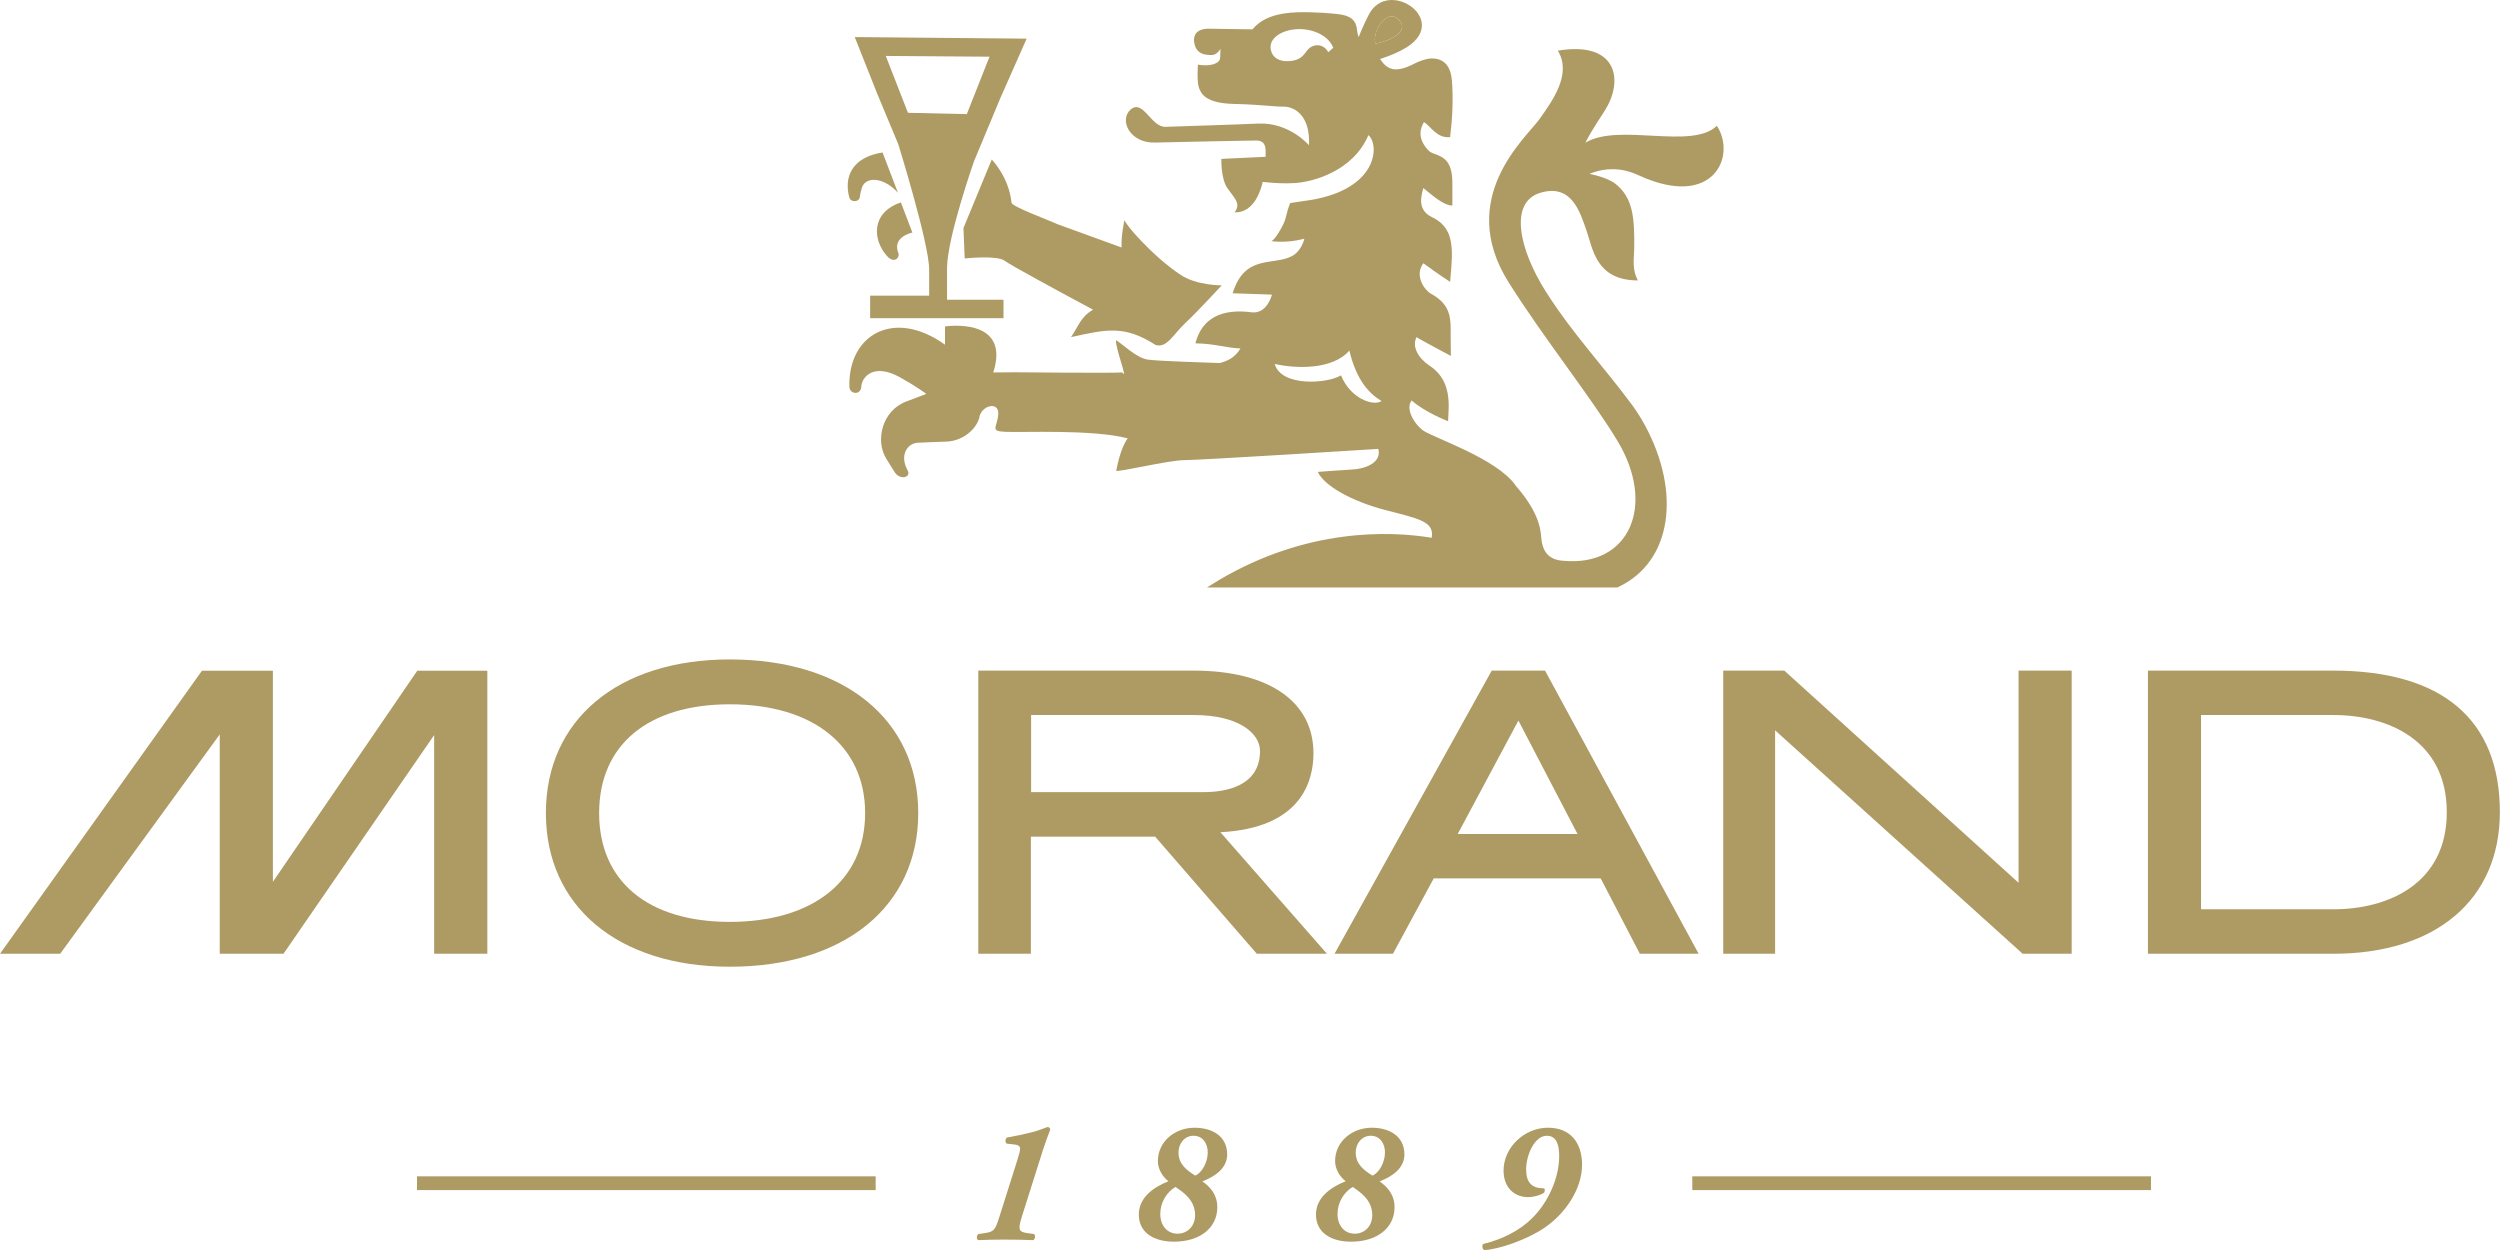
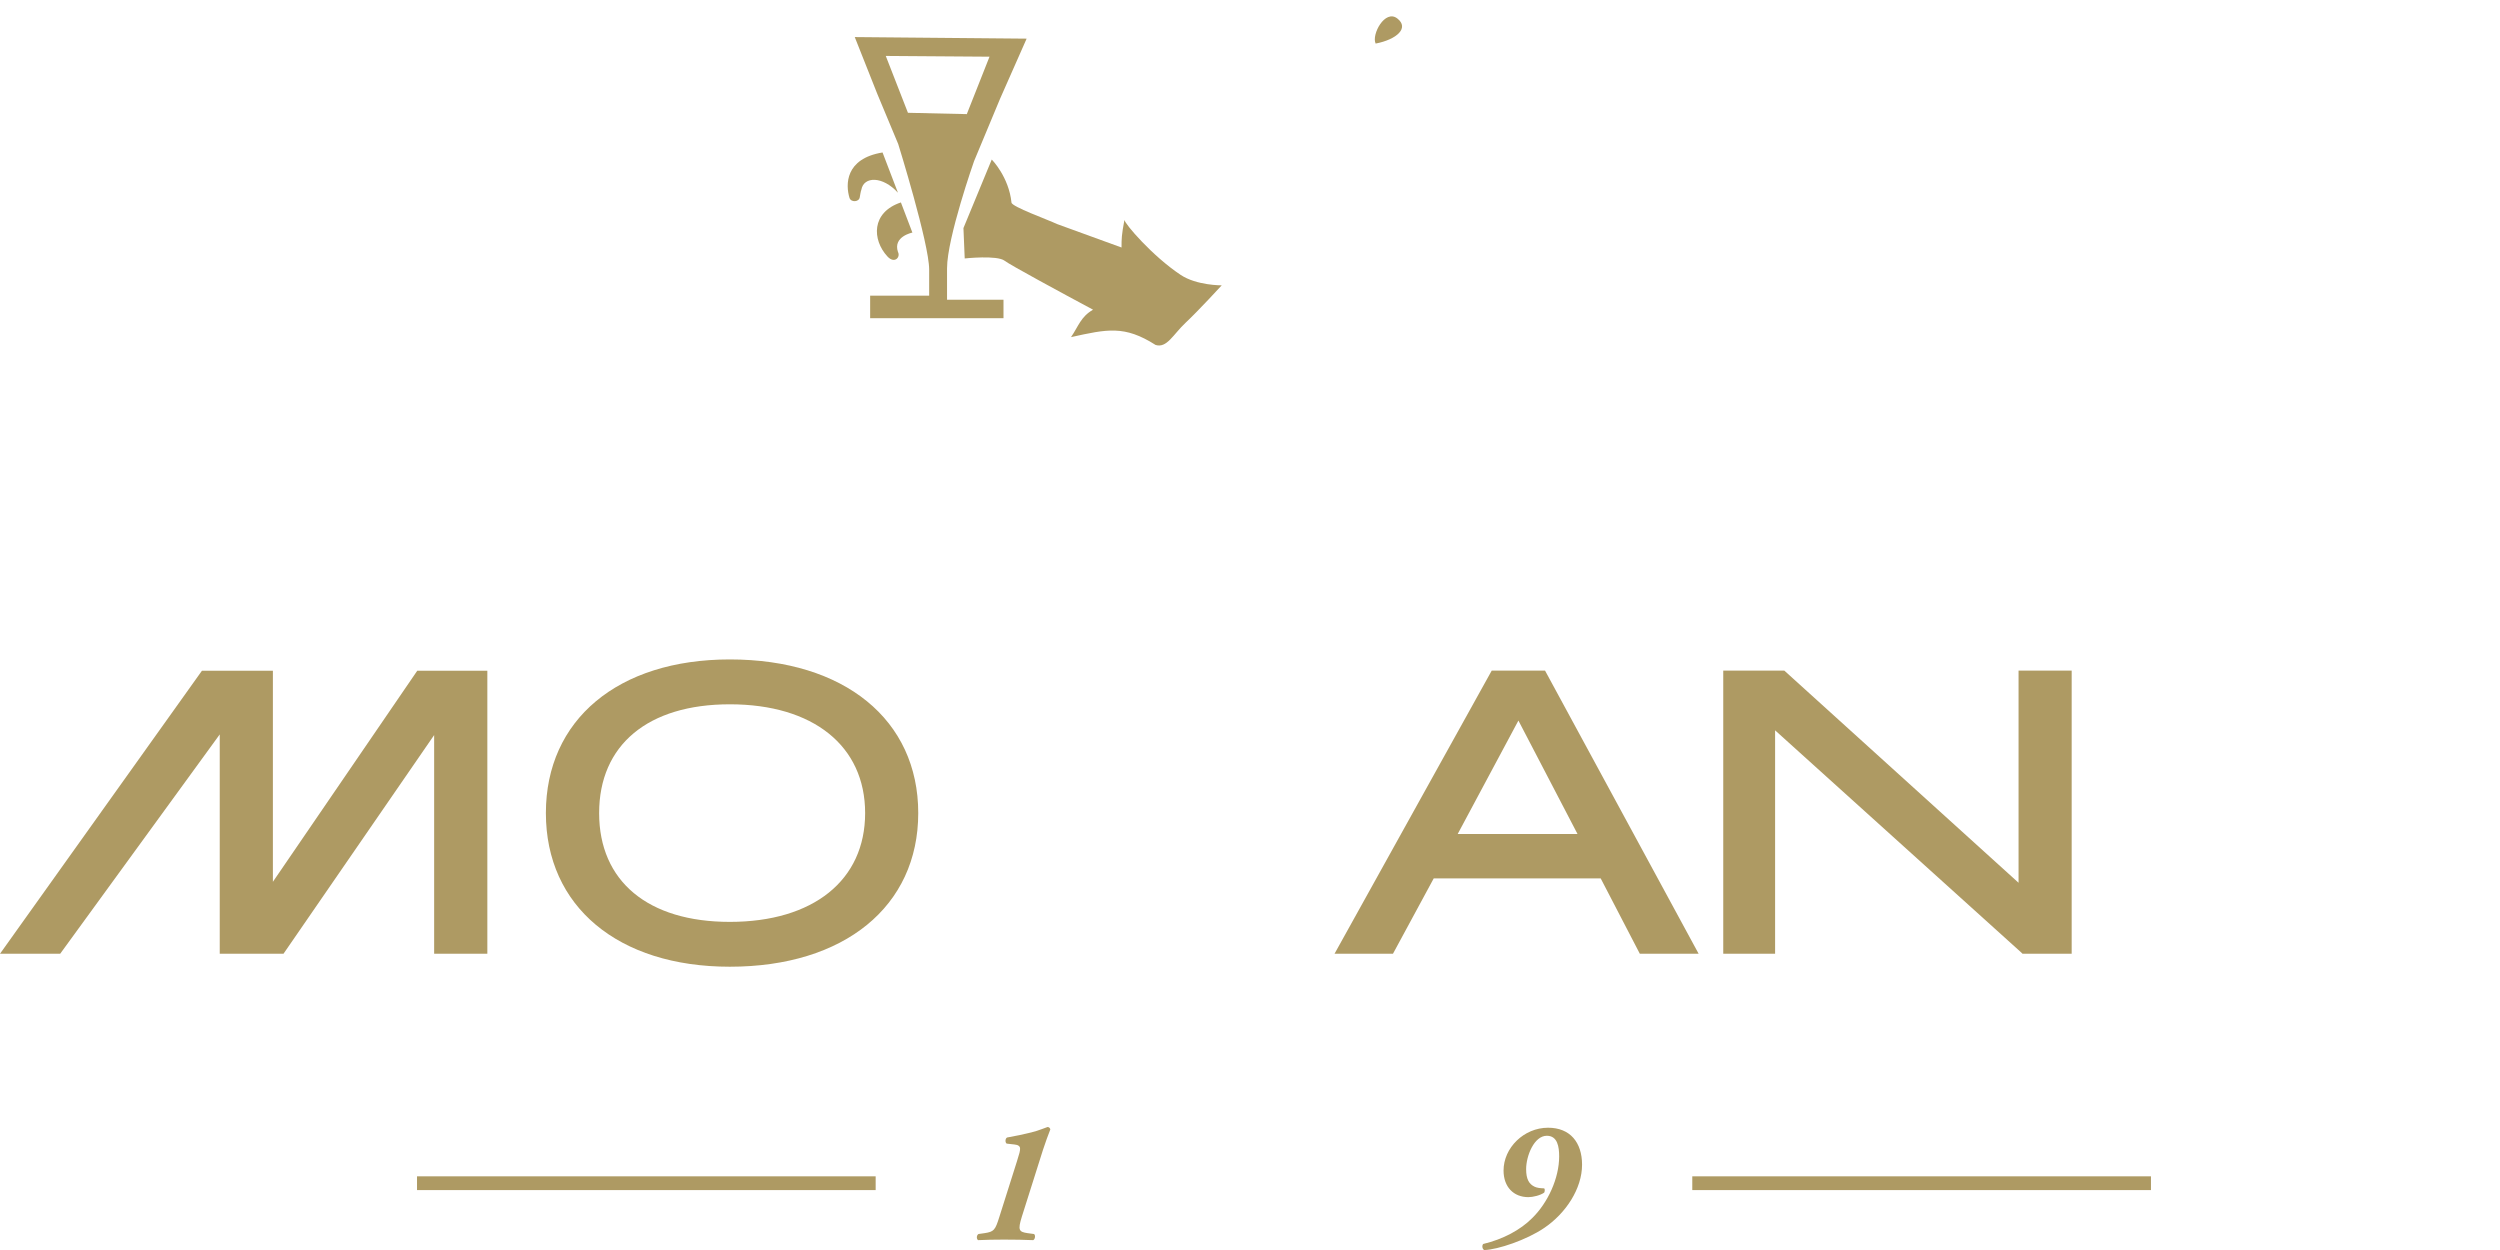
<svg xmlns="http://www.w3.org/2000/svg" width="600" height="300" enable-background="new 0 0 176 88" version="1.1" viewBox="0 0 600 300" xml:space="preserve">
  <g transform="matrix(3.409 0 0 3.419 0 -.005)" fill="#ae9a63">
    <path d="m51.379 46.291c-7.866 0-12.948 4.233-12.948 10.786 0 6.549 5.082 10.784 12.948 10.784 8.061 0 13.267-4.235 13.267-10.784 0-6.553-5.206-10.786-13.267-10.786zm0 18.423c-5.761 0-9.199-2.853-9.199-7.637 0-4.781 3.438-7.636 9.199-7.636 5.879 0 9.528 2.925 9.528 7.636 1e-3 4.714-3.648 7.637-9.528 7.637z" />
-     <path d="m164.27 47.076h-13.051v19.875h13.051c7.23 0 11.725-3.807 11.725-9.942 0-6.5-4.06-9.933-11.725-9.933zm0 16.754h-9.313v-13.637h9.313c3.863 0 7.988 1.79 7.988 6.815 1e-3 5.028-4.124 6.822-7.988 6.822z" />
    <polygon points="145.85 47.076 142.11 47.076 142.11 61.968 125.62 47.076 121.32 47.076 121.32 66.951 124.97 66.951 124.97 51.267 142.31 66.872 142.39 66.951 145.85 66.951" />
-     <path d="m92.47 52.878c0-3.639-3.154-5.802-8.431-5.802h-15.166v19.875h3.702v-8.221h8.748l7.158 8.221h4.938l-7.501-8.531c5.675-0.289 6.552-3.56 6.552-5.542zm-19.878-2.685h11.448c3.212 0 4.667 1.31 4.667 2.525 0 2.512-2.488 2.887-3.974 2.887h-12.141z" />
    <polygon points="30.565 66.951 34.31 66.951 34.31 47.084 29.376 47.084 19.212 61.901 19.212 47.084 14.217 47.084 0 66.951 4.237 66.951 15.47 51.554 15.47 66.951 19.959 66.951 30.565 51.601" />
    <path d="m105.02 47.076-11.066 19.873h4.114l2.868-5.286h11.757l2.754 5.288h4.14l-10.813-19.875zm6.04 11.468h-8.435l4.274-7.962z" />
    <path d="m98.372 1.297c-0.868-0.667-1.832 1.14-1.524 1.763 1.476-0.284 2.391-1.092 1.524-1.763z" />
    <path d="m83.116 19.294c-1.994-1.321-3.953-3.608-3.953-3.857-0.202 1.048-0.205 1.34-0.205 1.938l-4.527-1.642c-0.705-0.329-3.187-1.218-3.22-1.509-0.188-1.818-1.39-3.025-1.39-3.025l-1.993 4.812 0.089 2.133s2.285-0.247 2.813 0.162c0.363 0.286 4.022 2.258 6.222 3.435-0.864 0.493-1.021 1.153-1.551 1.925 2.559-0.562 3.762-0.841 5.953 0.549 0.792 0.247 1.235-0.734 2.109-1.554 0.882-0.821 2.548-2.63 2.548-2.63s-1.765 0.016-2.895-0.737z" />
    <path d="m60.641 13.321c0.165-0.948 1.494-0.976 2.576 0.208l-1.084-2.825c-2.641 0.431-2.608 2.272-2.327 3.185 0.1 0.331 0.666 0.304 0.722-0.036 0.012-0.078 0.076-0.461 0.113-0.532z" />
    <path d="m63.425 14.211 0.809 2.117s-1.385 0.268-1.015 1.362c0.193 0.358-0.239 0.857-0.742 0.314-1.084-1.171-1.147-3.095 0.948-3.793z" />
    <path d="m66.674 18.834c0-2.136 1.903-7.523 1.903-7.523l1.831-4.381 1.869-4.216-12.1-0.11 1.59 3.998 1.469 3.51s2.179 6.982 2.179 8.814v1.832h-4.155v1.578h9.388v-1.296h-3.974v-2.206zm-4.314-14.906 7.304 0.053-1.599 4.031-4.144-0.093z" />
-     <path d="m120.87 8.831c-1.757 1.713-6.896-0.231-9.255 1.187 0.508-1.005 1.223-1.998 1.449-2.388 1.26-2.127 0.683-4.758-3.39-4.072 1.014 1.646-0.399 3.55-1.305 4.823-0.913 1.275-5.916 5.517-2.143 11.465 2.482 3.927 5.734 7.953 7.64 11.091 2.756 4.548 0.835 8.873-3.812 8.428-1.037-0.06-1.49-0.666-1.554-1.697-0.047-0.721-0.315-1.893-1.789-3.57-0.014-0.01-0.016-0.023-0.02-0.034-1.322-1.882-5.805-3.344-6.498-3.843-0.697-0.509-1.254-1.59-0.805-2.11 0.889 0.813 2.559 1.46 2.559 1.46s0.014-0.29 0.031-0.653c0.092-1.54-0.297-2.568-1.351-3.26-0.741-0.489-1.26-1.316-0.899-1.992 0.097 0.095 2.417 1.319 2.417 1.319s-6e-3 -0.552-0.015-1.233c-0.011-1.25 0.149-2.3-1.393-3.135-0.439-0.242-1.184-1.253-0.531-2.138 0.969 0.721 1.885 1.307 1.885 1.307s0.047-0.506 0.086-1.031c0.133-1.73-0.021-2.887-1.387-3.523-1.024-0.497-0.736-1.489-0.584-2.03 0.385 0.28 1.346 1.228 2.044 1.228v-1.584c0-1.595-0.661-1.83-1.316-2.065-0.159-0.06-0.289-0.131-0.383-0.233-0.84-0.895-0.51-1.621-0.305-1.971 0.466 0.245 0.878 1.148 1.845 1.051 0.159-1.328 0.231-2.59 0.127-3.97-0.074-0.928-0.494-1.579-1.456-1.552-0.391 0.012-0.883 0.207-1.186 0.362-1.369 0.707-1.922 0.41-2.418-0.323 0.777-0.252 1.236-0.47 1.582-0.653 3.656-1.943-1.04-5.189-2.397-2.416-0.347 0.652-0.689 1.521-0.689 1.521-0.245-0.455 0.144-1.382-1.348-1.592-0.443-0.058-1.791-0.18-2.979-0.14-1.288 0.042-2.435 0.331-3.148 1.197-0.447 0-2.645-0.04-3.031-0.045-0.866-0.017-1.124 0.415-1.086 0.861 0.095 1.078 1.028 0.968 1.242 0.987 0.399 0 0.615-0.441 0.615-0.441s0 0.632-0.035 0.731c-0.099 0.329-0.735 0.529-1.549 0.383 0 0-0.084 1.181 0.07 1.613 0.155 0.431 0.464 1.095 2.45 1.145 1.994 0.047 2.7 0.191 3.513 0.191 0.818 0 1.887 0.668 1.787 2.709 0 0-1.379-1.616-3.567-1.521-2.187 0.098-5.527 0.187-6.531 0.229-1.008 0.038-1.573-1.944-2.44-1.229-0.862 0.713-0.103 2.376 1.681 2.334 1.788-0.05 6.834-0.144 7.137-0.144 0.307 0 0.666 0.094 0.666 0.716v0.427l-3.114 0.146s-0.047 1.376 0.416 2.043c0.454 0.667 1.013 1.093 0.506 1.712 1.424 0.05 1.88-1.665 1.985-2.138 0.875 0.092 1.629 0.123 2.272 0.079 1.29-0.079 4.102-0.844 5.173-3.365 0.82 0.716 0.67 3.992-4.584 4.63-0.294 0.036-0.601 0.101-0.924 0.139-0.306 0.761-0.24 0.992-0.486 1.49-0.569 1.131-0.843 1.185-0.843 1.185s1.049 0.169 2.326-0.17c0 0-0.18 0.87-0.903 1.235-1.322 0.67-3.298-0.162-4.145 2.595 1.674 0.049 2.766 0.094 2.766 0.094s-0.332 1.383-1.441 1.239c-2.032-0.266-3.481 0.364-3.948 2.179 1.351 0.019 2.247 0.332 3.174 0.36-0.409 0.68-0.972 0.897-1.459 1.023-0.888-0.04-4.299-0.125-5.093-0.245-0.787-0.125-1.78-1.116-2.213-1.361-0.044 0.582 0.886 2.909 0.445 2.265-0.748 0.057-7.602-0.011-7.602-0.011l-1.481 0.013c1.268-3.947-3.4-3.229-3.4-3.229v1.28c-3.591-2.574-6.832-0.697-6.731 2.947 0.011 0.53 0.798 0.631 0.838 0 0.034-0.652 0.841-1.716 2.765-0.636 1.231 0.691 1.817 1.145 1.817 1.145-0.255 0.091-1.123 0.427-1.374 0.516-1.747 0.625-2.251 2.769-1.439 4.044 0.309 0.488 0.367 0.608 0.594 0.949 0.387 0.574 1.165 0.338 0.906-0.131-0.614-1.107 8e-3 -1.901 0.679-1.95 0.234-0.021 1.822-0.071 2.085-0.083 0.916-0.041 1.928-0.642 2.261-1.613 0.103-0.932 1.409-1.253 1.35-0.321-0.057 0.934-0.633 1.197 0.484 1.249 1.107 0.063 6.161-0.192 8.631 0.46-0.541 0.718-0.767 2.106-0.812 2.268-0.047 0.163 3.688-0.739 4.791-0.739 1.093 0 13.637-0.783 13.662-0.79 0.253 0.958-0.902 1.416-1.918 1.453-0.583 0.025-2.342 0.163-2.342 0.163 0.464 1.003 2.435 2.068 4.713 2.665 2.375 0.62 3.514 0.8 3.304 1.959-3.006-0.501-8.808-0.658-14.95 2.952-0.306 0.181-0.597 0.361-0.875 0.537h28.888c3.889-1.763 4.507-6.706 1.937-11.413-0.267-0.481-0.555-0.939-0.859-1.358-2.016-2.73-4.226-5.04-6.11-8.01-1.886-2.972-2.595-6.253-0.39-6.923 2.208-0.666 2.796 1.339 3.247 2.613 0.459 1.276 0.648 3.537 3.635 3.537-0.439-0.781-0.274-1.603-0.265-2.18 0.039-2.308-0.114-3.631-1.302-4.587-0.615-0.496-1.844-0.708-1.844-0.708s0.883-0.441 2.053-0.309c0.604 0.065 1.059 0.244 1.468 0.431 5.201 2.356 6.841-1.376 5.445-3.502zm-27.354-5.166c-0.372-0.645-1.041-0.565-1.368-0.257-0.33 0.311-0.408 0.804-1.359 0.88-0.947 0.078-1.34-0.459-1.34-0.989 0-0.738 0.972-1.254 2.022-1.254 1.003-7e-3 2.065 0.467 2.392 1.309zm4.857-2.368c0.867 0.67-0.048 1.479-1.524 1.763-0.307-0.622 0.656-2.429 1.524-1.763zm-3.966 25.05c-0.899 0.58-4.214 0.837-4.664-0.8 1.491 0.346 4.097 0.417 5.252-0.939 0.525 2.156 1.417 3.026 2.269 3.546-0.593 0.382-2.19-0.172-2.857-1.807z" />
    <path d="m70.875 80.279c-0.125-0.074-0.11-0.368 0.028-0.43 0.56-0.098 1.159-0.221 1.699-0.356 0.51-0.119 1.112-0.381 1.149-0.381 0.11 0 0.182 0.09 0.194 0.171-0.146 0.357-0.352 0.936-0.515 1.427l-1.494 4.71c-0.288 0.934-0.204 1.053 0.406 1.143l0.449 0.06c0.126 0.063 0.088 0.382-0.056 0.431-0.614-0.025-1.3-0.038-2.055-0.038-0.658 0-1.263 0.013-1.824 0.038-0.132-0.11-0.097-0.356 0.033-0.431l0.43-0.06c0.658-0.1 0.747-0.209 1.039-1.143l1.235-3.891c0.184-0.576 0.222-0.735 0.222-0.882 0.013-0.186-0.134-0.281-0.391-0.307z" />
-     <path d="m80.175 85.262c0-1.154 0.949-1.89 2.086-2.344-0.452-0.343-0.745-0.885-0.745-1.411 0-1.387 1.211-2.344 2.581-2.344 1.225 0 2.299 0.575 2.299 1.878 0 0.981-0.896 1.569-1.748 1.886 0.563 0.394 1.052 0.936 1.052 1.819 0 1.447-1.22 2.416-3.056 2.416-1.395 0-2.469-0.625-2.469-1.9zm2.576-1.942c-0.61 0.369-1.065 1.083-1.065 1.894 0 0.785 0.455 1.387 1.223 1.387 0.674 0 1.228-0.516 1.228-1.303-1e-3 -1.031-0.783-1.581-1.386-1.978zm2.276-2.425c0-0.615-0.344-1.168-1.001-1.168-0.627 0-1.057 0.542-1.057 1.168 0 0.835 0.578 1.25 1.177 1.629 0.465-0.193 0.881-0.92 0.881-1.629z" />
-     <path d="m92.647 85.262c0-1.154 0.955-1.89 2.09-2.344-0.453-0.343-0.743-0.885-0.743-1.411 0-1.387 1.214-2.344 2.579-2.344 1.222 0 2.301 0.575 2.301 1.878 0 0.981-0.895 1.569-1.751 1.886 0.561 0.394 1.056 0.936 1.056 1.819 0 1.447-1.223 2.416-3.063 2.416-1.395 0-2.469-0.625-2.469-1.9zm2.585-1.942c-0.616 0.369-1.067 1.083-1.067 1.894 0 0.785 0.451 1.387 1.22 1.387 0.674 0 1.225-0.516 1.225-1.303 0-1.031-0.785-1.581-1.378-1.978zm2.272-2.425c0-0.615-0.346-1.168-1-1.168-0.629 0-1.059 0.542-1.059 1.168 0 0.835 0.579 1.25 1.176 1.629 0.469-0.193 0.883-0.92 0.883-1.629z" />
    <path d="m111.38 81.764c0 1.67-1.14 3.411-2.677 4.442-1.237 0.835-3.242 1.511-4.208 1.544-0.136-0.06-0.182-0.314-0.074-0.427 1.405-0.333 2.63-0.994 3.449-1.817 1.104-1.078 1.898-2.798 1.898-4.331 0-0.661-0.109-1.448-0.869-1.448-0.893 0-1.456 1.411-1.456 2.344 0 0.714 0.208 1.055 0.61 1.24 0.173 0.073 0.359 0.1 0.662 0.108 0.052 0.049 0.052 0.199 0 0.298-0.269 0.194-0.795 0.319-1.113 0.319-1.041 0-1.749-0.716-1.749-1.867 0-1.595 1.432-3.006 3.134-3.006 1.552 0 2.393 1.029 2.393 2.601z" />
    <rect x="29.359" y="82.575" width="32.289" height=".966" />
    <rect x="119.14" y="82.575" width="32.292" height=".966" />
  </g>
</svg>